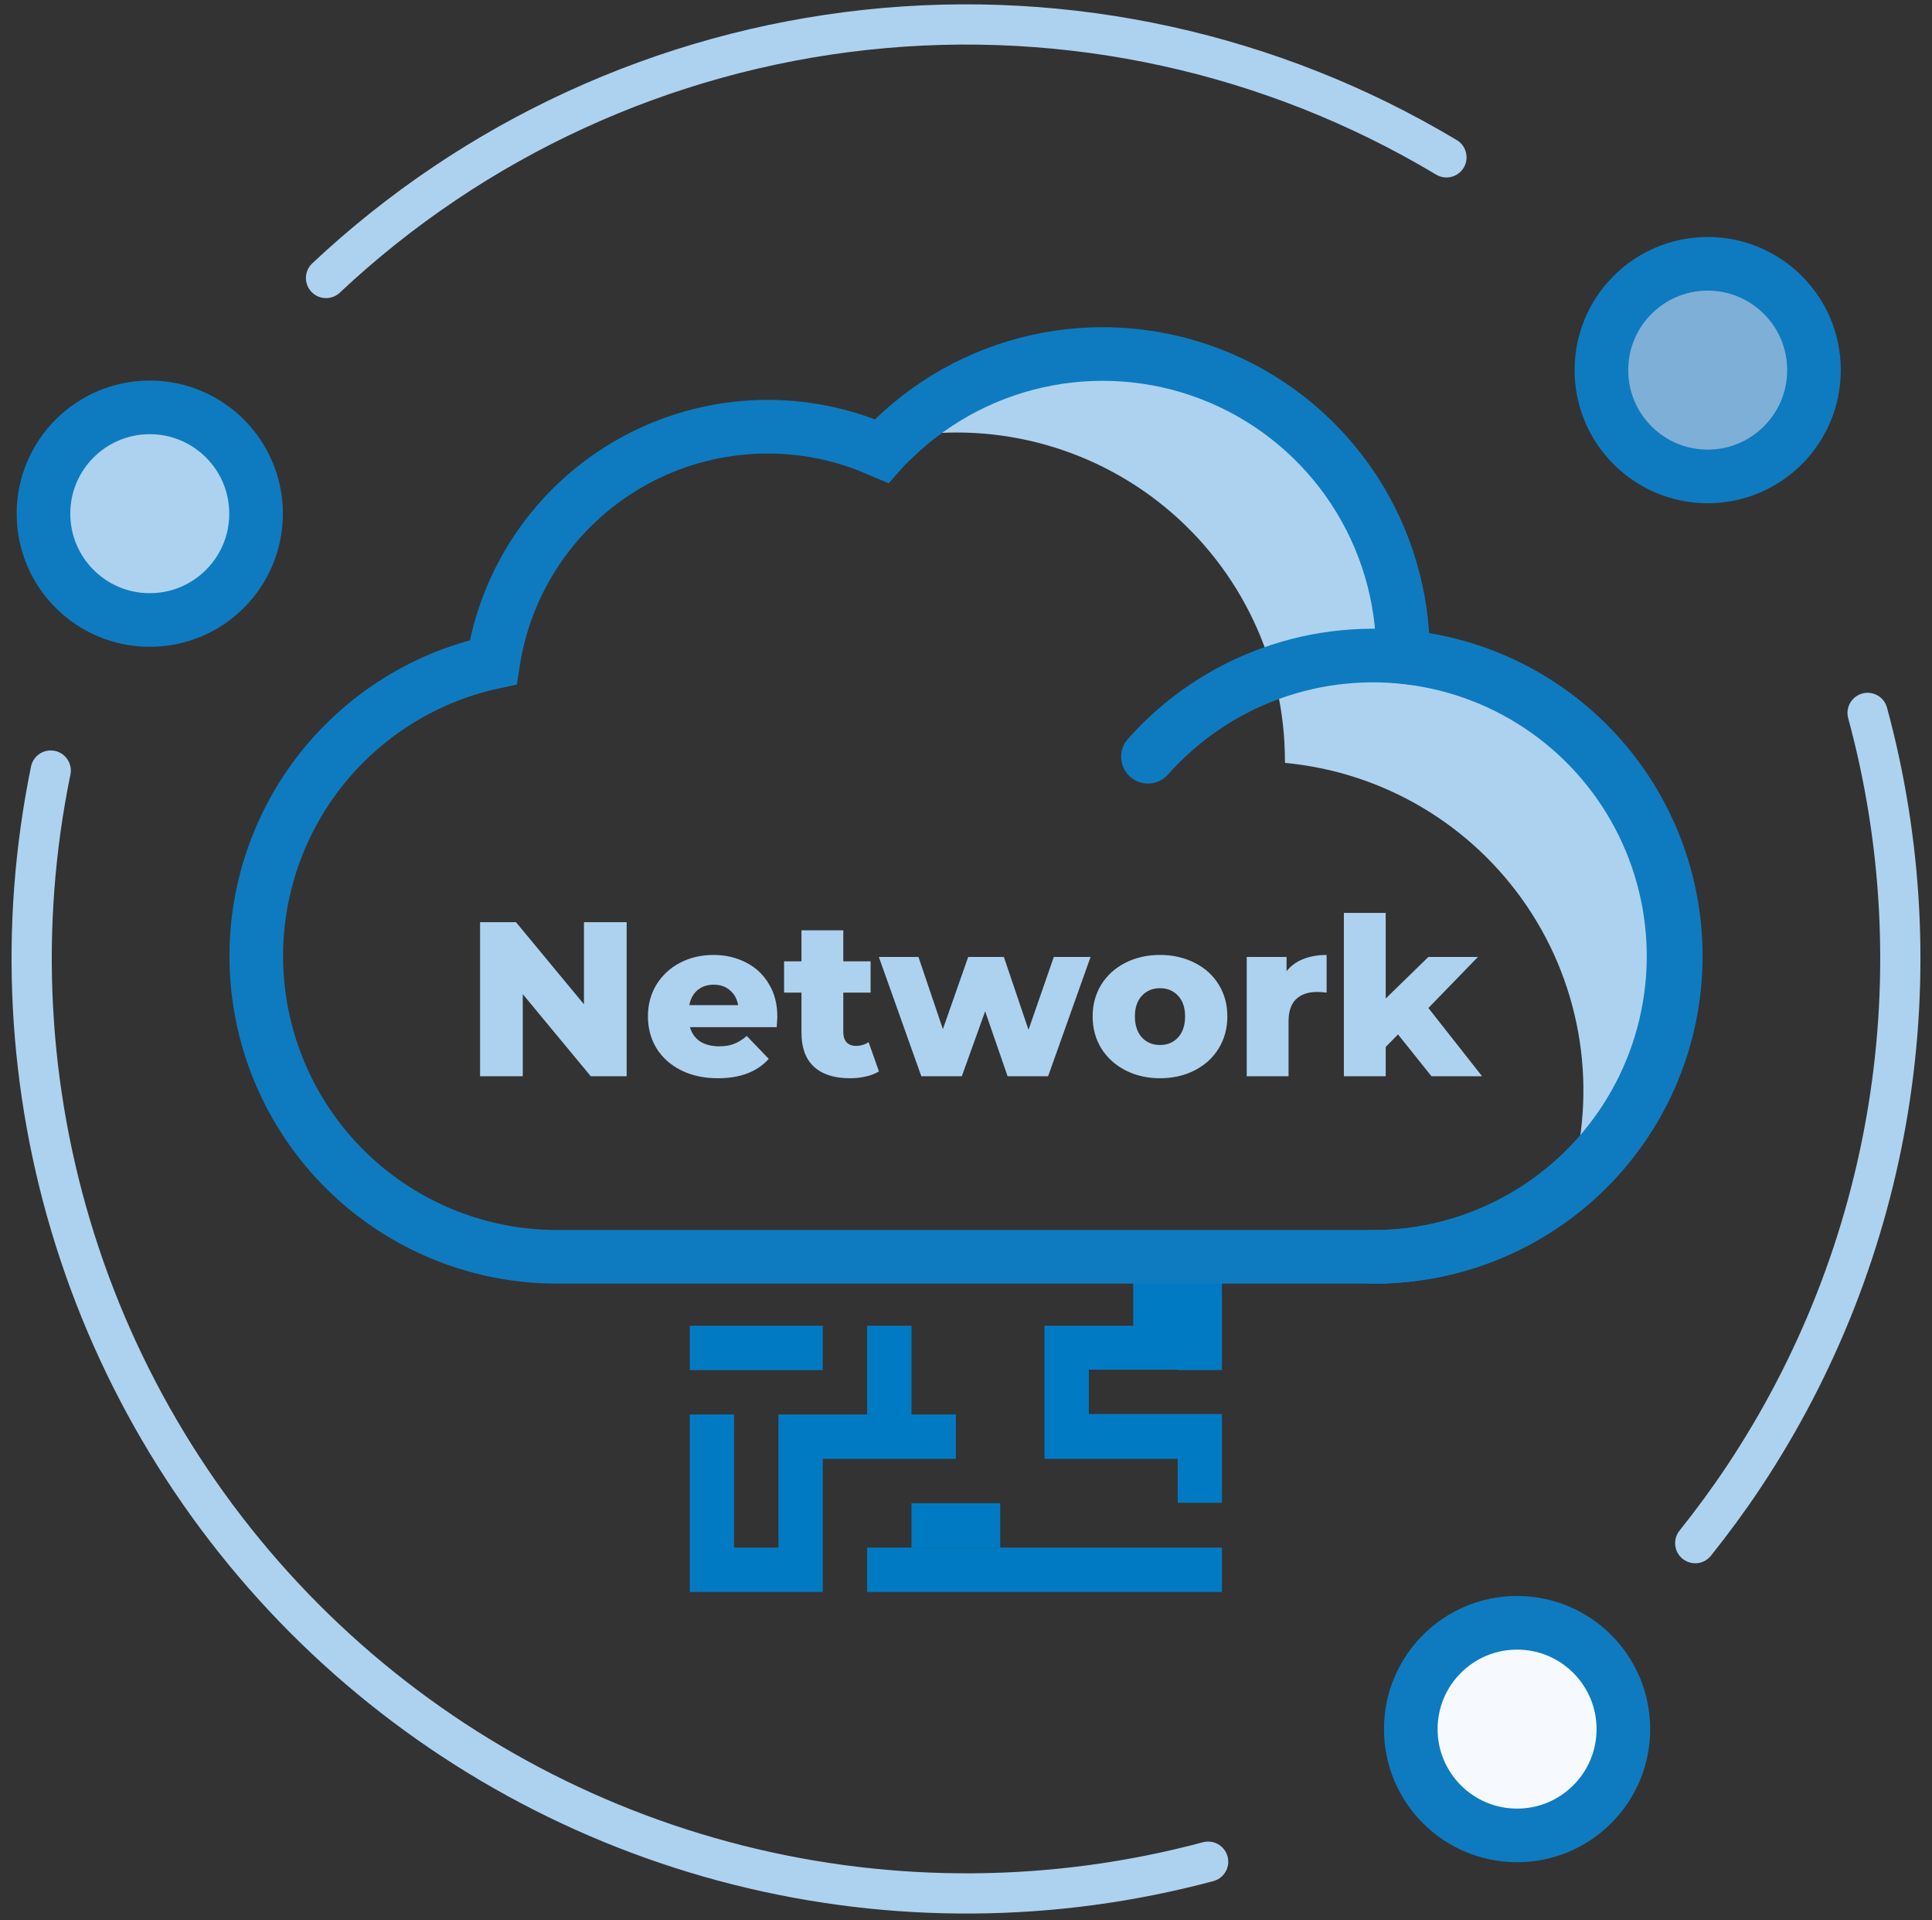
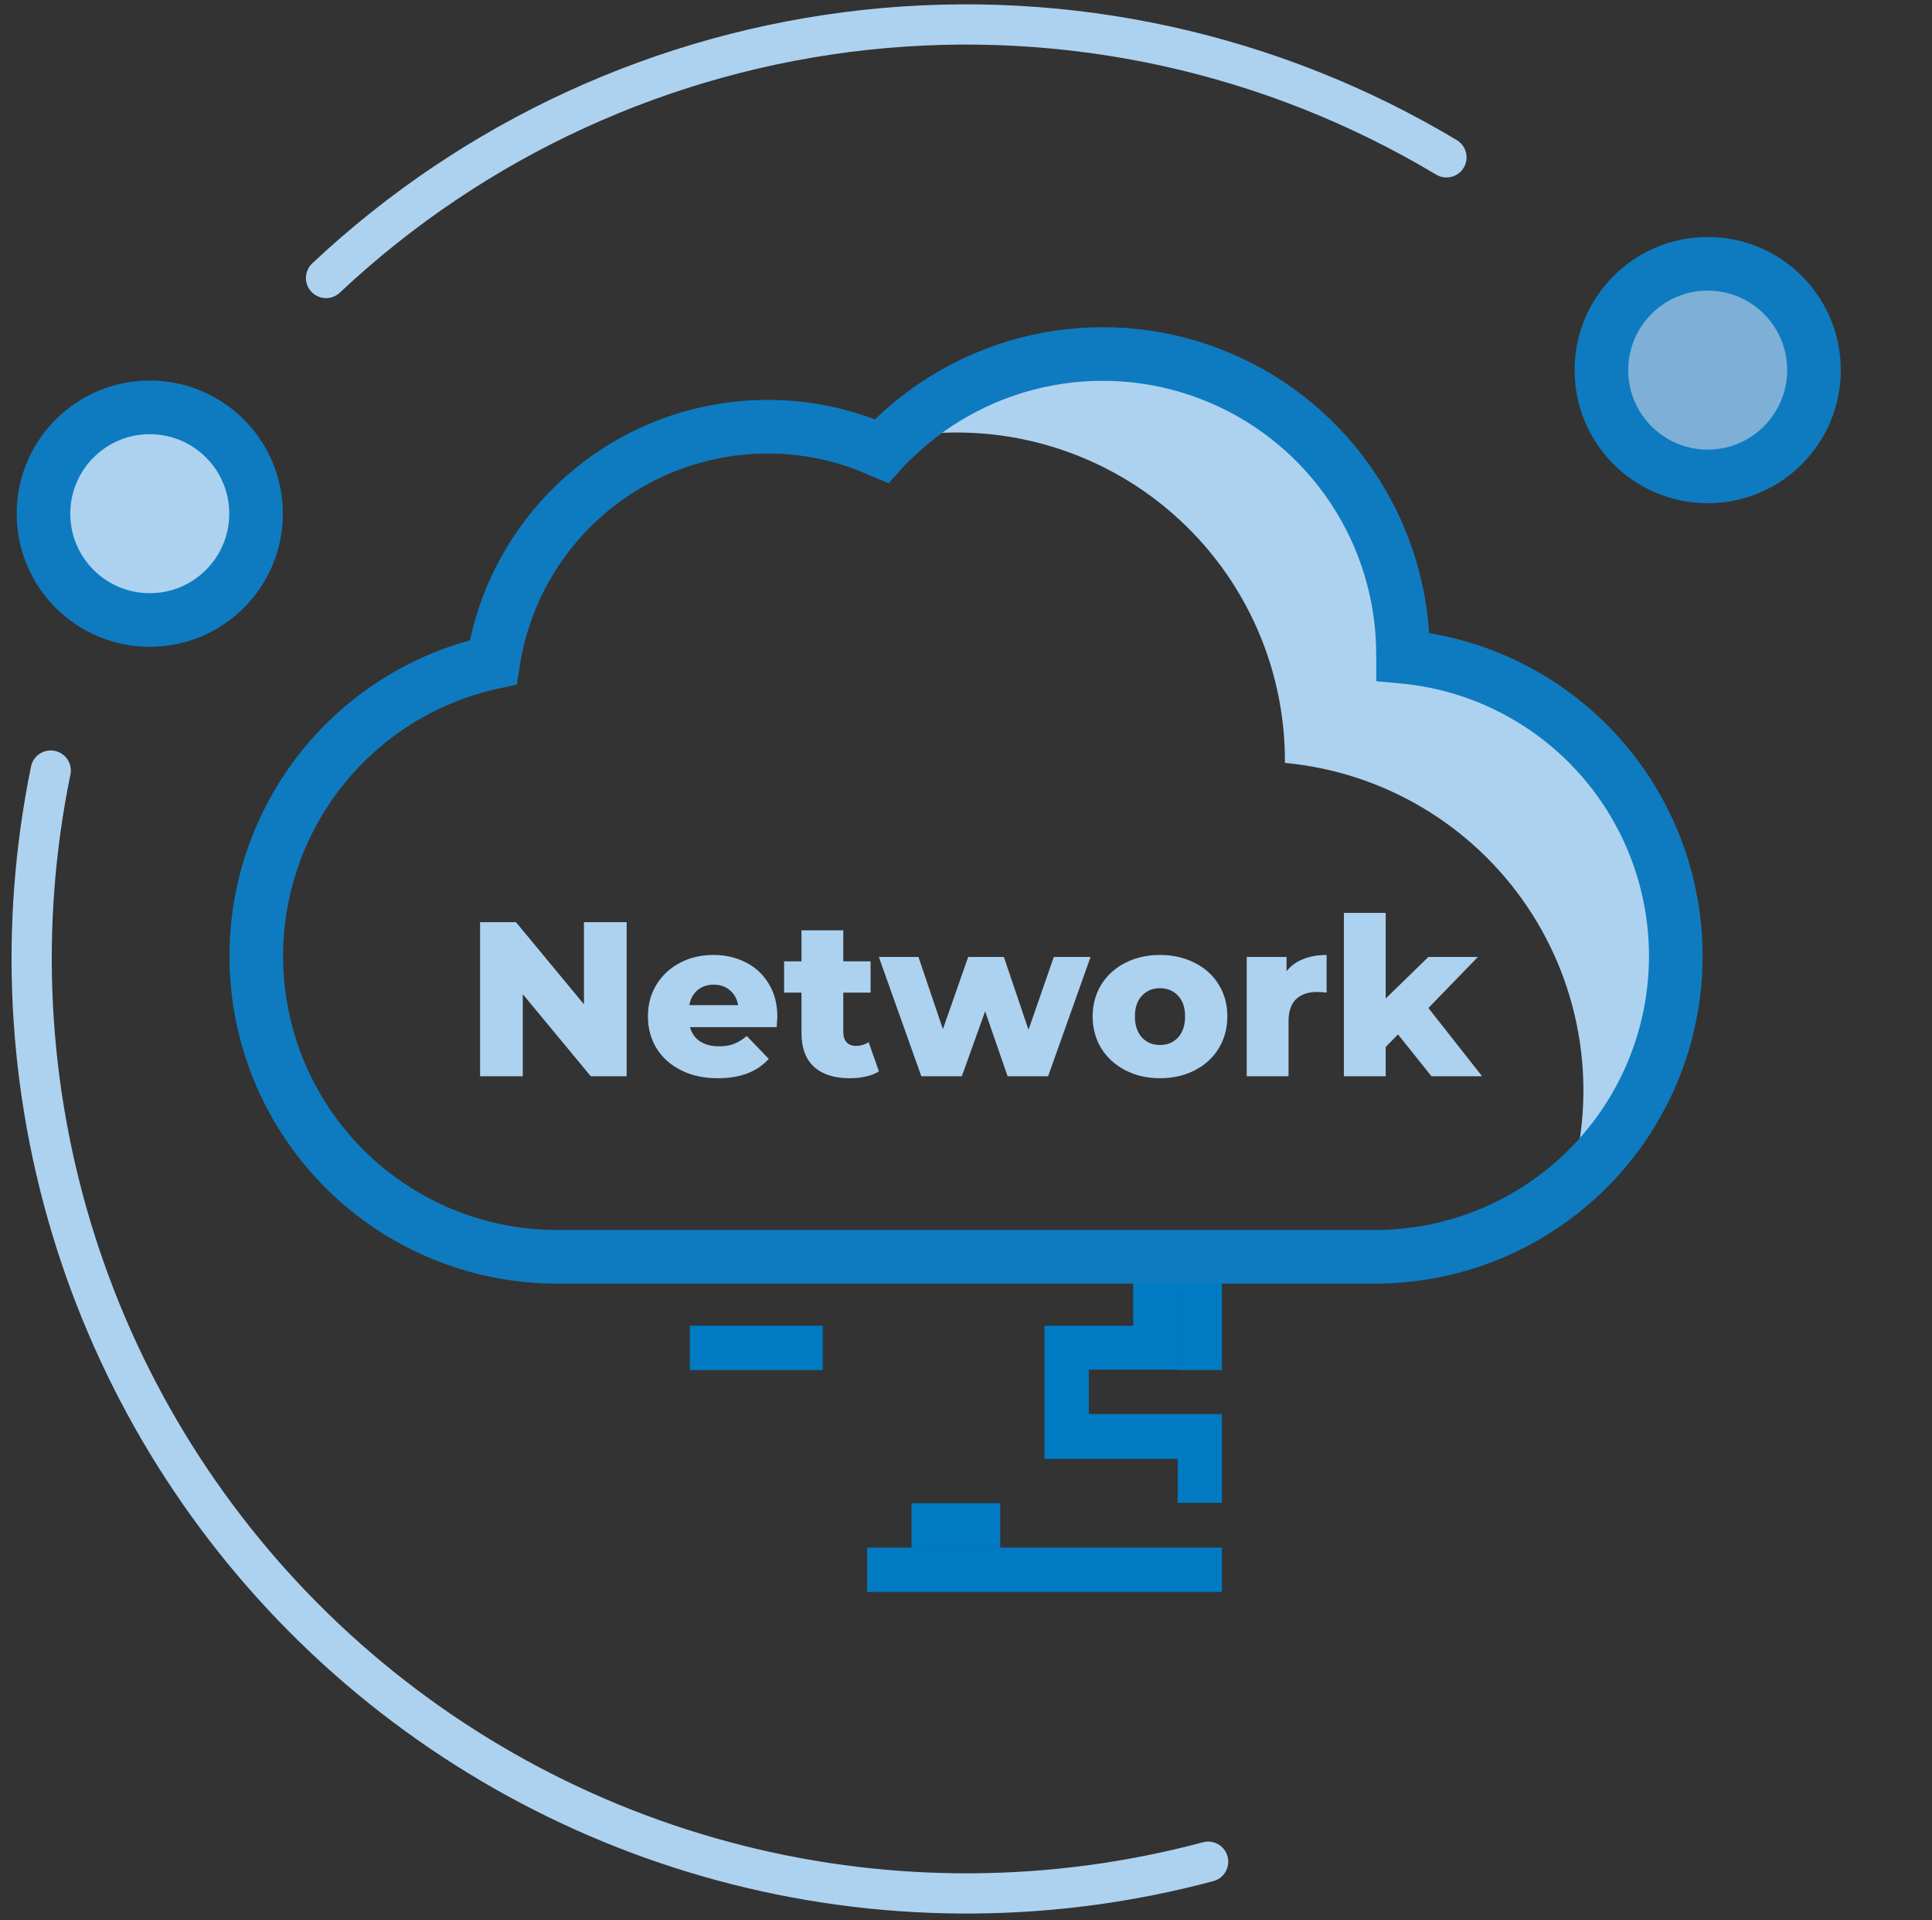
<svg xmlns="http://www.w3.org/2000/svg" width="158" height="157" viewBox="0 0 158 157" fill="none">
  <rect x="0" y="0" width="158" height="157" fill="#333333" stroke="none" />
  <path d="M137.046 78.175C137.051 81.748 136.274 85.279 134.77 88.521C133.267 91.762 131.073 94.636 128.343 96.941C129.496 93.124 129.786 89.099 129.192 85.156C128.598 81.214 127.135 77.452 124.908 74.144C122.682 70.837 119.748 68.065 116.32 66.03C112.891 63.995 109.052 62.748 105.082 62.379V62.259C105.089 58.292 104.218 54.374 102.53 50.785C100.842 47.196 98.38 44.025 95.32 41.501C92.26 38.977 88.68 37.163 84.835 36.188C80.99 35.213 76.978 35.102 73.085 35.863C76.556 32.501 80.942 30.238 85.694 29.357C90.446 28.475 95.352 29.015 99.798 30.908C104.244 32.801 108.033 35.964 110.691 40C113.349 44.036 114.757 48.767 114.739 53.599V53.698C120.839 54.263 126.508 57.087 130.635 61.615C134.761 66.143 137.048 72.049 137.046 78.175V78.175Z" fill="#ADD2F0" />
  <path fill-rule="evenodd" clip-rule="evenodd" d="M92.675 108.396V104.319H96.314V111.992H89.046V115.62H99.931V122.877H96.314V119.281H85.418V108.396H92.675Z" fill="#007BC3" />
  <path fill-rule="evenodd" clip-rule="evenodd" d="M96.314 112.024V104.768H99.931V112.024H96.314Z" fill="#007BC3" />
-   <path fill-rule="evenodd" clip-rule="evenodd" d="M56.413 115.653H60.03V126.538H63.659V115.653H78.172V119.281H67.287V130.166H56.413V115.653Z" fill="#007BC3" />
-   <path fill-rule="evenodd" clip-rule="evenodd" d="M74.543 108.396V115.653H70.915V108.396H74.543Z" fill="#007BC3" />
  <path fill-rule="evenodd" clip-rule="evenodd" d="M67.287 108.396V112.025H56.413V108.396H67.287Z" fill="#007BC3" />
  <path fill-rule="evenodd" clip-rule="evenodd" d="M81.8 122.909V126.538H74.543V122.909H81.8Z" fill="#007BC3" />
  <path fill-rule="evenodd" clip-rule="evenodd" d="M99.931 130.166H70.915V126.538H99.931V130.166Z" fill="#007BC3" />
  <path d="M137.047 78.175C137.047 84.694 134.458 90.946 129.849 95.557C125.241 100.167 118.99 102.759 112.471 102.762H45.539C39.472 102.76 33.621 100.516 29.109 96.461C24.597 92.405 21.744 86.825 21.098 80.793C20.452 74.761 22.059 68.704 25.609 63.785C29.16 58.866 34.403 55.433 40.332 54.147C40.847 50.799 42.105 47.609 44.012 44.809C45.92 42.01 48.43 39.673 51.358 37.97C54.286 36.266 57.558 35.239 60.934 34.964C64.311 34.688 67.706 35.172 70.871 36.378L72.077 36.883C72.394 36.524 72.73 36.184 73.085 35.863C76.557 32.501 80.943 30.238 85.695 29.357C90.446 28.475 95.352 29.015 99.798 30.908C104.245 32.801 108.034 35.964 110.692 40C113.349 44.036 114.757 48.767 114.74 53.599V53.698C120.84 54.263 126.509 57.087 130.635 61.615C134.762 66.143 137.048 72.049 137.047 78.175V78.175Z" stroke="#0E7BC0" stroke-width="4.385" stroke-miterlimit="10" />
-   <path d="M112.285 102.773C116.39 102.772 120.43 101.742 124.036 99.779C127.641 97.816 130.698 94.981 132.927 91.533C135.155 88.085 136.485 84.134 136.795 80.04C137.104 75.946 136.384 71.84 134.699 68.096C133.014 64.352 130.419 61.09 127.149 58.607C123.88 56.123 120.041 54.498 115.982 53.88C111.923 53.261 107.774 53.669 103.914 55.065C100.053 56.462 96.603 58.803 93.88 61.875" stroke="#0E7BC0" stroke-width="4.385" stroke-miterlimit="10" stroke-linecap="round" />
  <path d="M26.663 22.731C38.784 11.344 54.288 4.22 70.824 2.439C87.359 0.659 104.025 4.32 118.292 12.866" stroke="#ADD2F0" stroke-width="3.289" stroke-miterlimit="10" stroke-linecap="round" />
  <path d="M98.802 152.221C86.212 155.588 72.971 155.681 60.335 152.492C47.7 149.302 36.089 142.936 26.605 133.998C17.122 125.059 10.081 113.845 6.15 101.42C2.22 88.995 1.53 75.771 4.148 63.005" stroke="#ADD2F0" stroke-width="3.289" stroke-miterlimit="10" stroke-linecap="round" />
-   <path d="M152.733 58.291C155.595 68.826 156.17 79.852 154.422 90.628C152.673 101.404 148.64 111.682 142.594 120.772C141.355 122.635 140.029 124.433 138.637 126.176" stroke="#ADD2F0" stroke-width="3.289" stroke-miterlimit="10" stroke-linecap="round" />
  <path d="M139.656 38.955C144.457 38.955 148.349 35.063 148.349 30.262C148.349 25.461 144.457 21.57 139.656 21.57C134.856 21.57 130.964 25.461 130.964 30.262C130.964 35.063 134.856 38.955 139.656 38.955Z" fill="#7EAFD6" stroke="#0E7BC0" stroke-width="4.385" stroke-miterlimit="10" />
  <path d="M12.248 50.694C17.049 50.694 20.941 46.803 20.941 42.002C20.941 37.201 17.049 33.309 12.248 33.309C7.447 33.309 3.556 37.201 3.556 42.002C3.556 46.803 7.447 50.694 12.248 50.694Z" fill="#ADD2F0" stroke="#0E7BC0" stroke-width="4.385" stroke-miterlimit="10" />
-   <path d="M124.068 150.073C128.868 150.073 132.76 146.181 132.76 141.38C132.76 136.579 128.868 132.688 124.068 132.688C119.267 132.688 115.375 136.579 115.375 141.38C115.375 146.181 119.267 150.073 124.068 150.073Z" fill="#F6FAFE" stroke="#0E7BC0" stroke-width="4.385" stroke-miterlimit="10" />
  <path d="M51.248 75.4V88H48.314L42.752 81.286V88H39.26V75.4H42.194L47.756 82.114V75.4H51.248ZM63.572 83.14C63.572 83.164 63.554 83.446 63.518 83.986H56.426C56.57 84.49 56.846 84.88 57.254 85.156C57.674 85.42 58.196 85.552 58.82 85.552C59.288 85.552 59.69 85.486 60.026 85.354C60.374 85.222 60.722 85.006 61.07 84.706L62.87 86.578C61.922 87.634 60.536 88.162 58.712 88.162C57.572 88.162 56.57 87.946 55.706 87.514C54.842 87.082 54.17 86.482 53.69 85.714C53.222 84.946 52.988 84.076 52.988 83.104C52.988 82.144 53.216 81.286 53.672 80.53C54.14 79.762 54.782 79.162 55.598 78.73C56.414 78.298 57.332 78.082 58.352 78.082C59.324 78.082 60.206 78.286 60.998 78.694C61.79 79.09 62.414 79.672 62.87 80.44C63.338 81.196 63.572 82.096 63.572 83.14ZM58.37 80.512C57.842 80.512 57.398 80.662 57.038 80.962C56.69 81.262 56.468 81.67 56.372 82.186H60.368C60.272 81.67 60.044 81.262 59.684 80.962C59.336 80.662 58.898 80.512 58.37 80.512ZM71.881 87.604C71.593 87.784 71.239 87.922 70.819 88.018C70.411 88.114 69.973 88.162 69.505 88.162C68.233 88.162 67.255 87.85 66.571 87.226C65.887 86.602 65.545 85.672 65.545 84.436V81.16H64.123V78.604H65.545V76.066H68.965V78.604H71.197V81.16H68.965V84.4C68.965 84.748 69.055 85.024 69.235 85.228C69.427 85.42 69.679 85.516 69.991 85.516C70.387 85.516 70.735 85.414 71.035 85.21L71.881 87.604ZM89.188 78.244L85.714 88H82.402L80.566 82.69L78.658 88H75.346L71.872 78.244H75.112L77.11 84.148L79.18 78.244H82.096L84.112 84.202L86.182 78.244H89.188ZM94.865 88.162C93.821 88.162 92.879 87.946 92.039 87.514C91.199 87.082 90.539 86.482 90.059 85.714C89.591 84.946 89.357 84.076 89.357 83.104C89.357 82.144 89.591 81.28 90.059 80.512C90.539 79.744 91.193 79.15 92.021 78.73C92.861 78.298 93.809 78.082 94.865 78.082C95.921 78.082 96.869 78.298 97.709 78.73C98.549 79.15 99.203 79.744 99.671 80.512C100.139 81.268 100.373 82.132 100.373 83.104C100.373 84.076 100.139 84.946 99.671 85.714C99.203 86.482 98.549 87.082 97.709 87.514C96.869 87.946 95.921 88.162 94.865 88.162ZM94.865 85.444C95.465 85.444 95.957 85.24 96.341 84.832C96.725 84.412 96.917 83.836 96.917 83.104C96.917 82.384 96.725 81.82 96.341 81.412C95.957 81.004 95.465 80.8 94.865 80.8C94.265 80.8 93.773 81.004 93.389 81.412C93.005 81.82 92.813 82.384 92.813 83.104C92.813 83.836 93.005 84.412 93.389 84.832C93.773 85.24 94.265 85.444 94.865 85.444ZM105.215 79.414C105.563 78.97 106.013 78.64 106.565 78.424C107.129 78.196 107.771 78.082 108.491 78.082V81.16C108.179 81.124 107.921 81.106 107.717 81.106C106.985 81.106 106.409 81.304 105.989 81.7C105.581 82.096 105.377 82.702 105.377 83.518V88H101.957V78.244H105.215V79.414ZM114.331 84.58L113.323 85.606V88H109.903V74.644H113.323V81.646L116.815 78.244H120.865L116.815 82.42L121.207 88H117.067L114.331 84.58Z" fill="#ADD2F0" />
</svg>